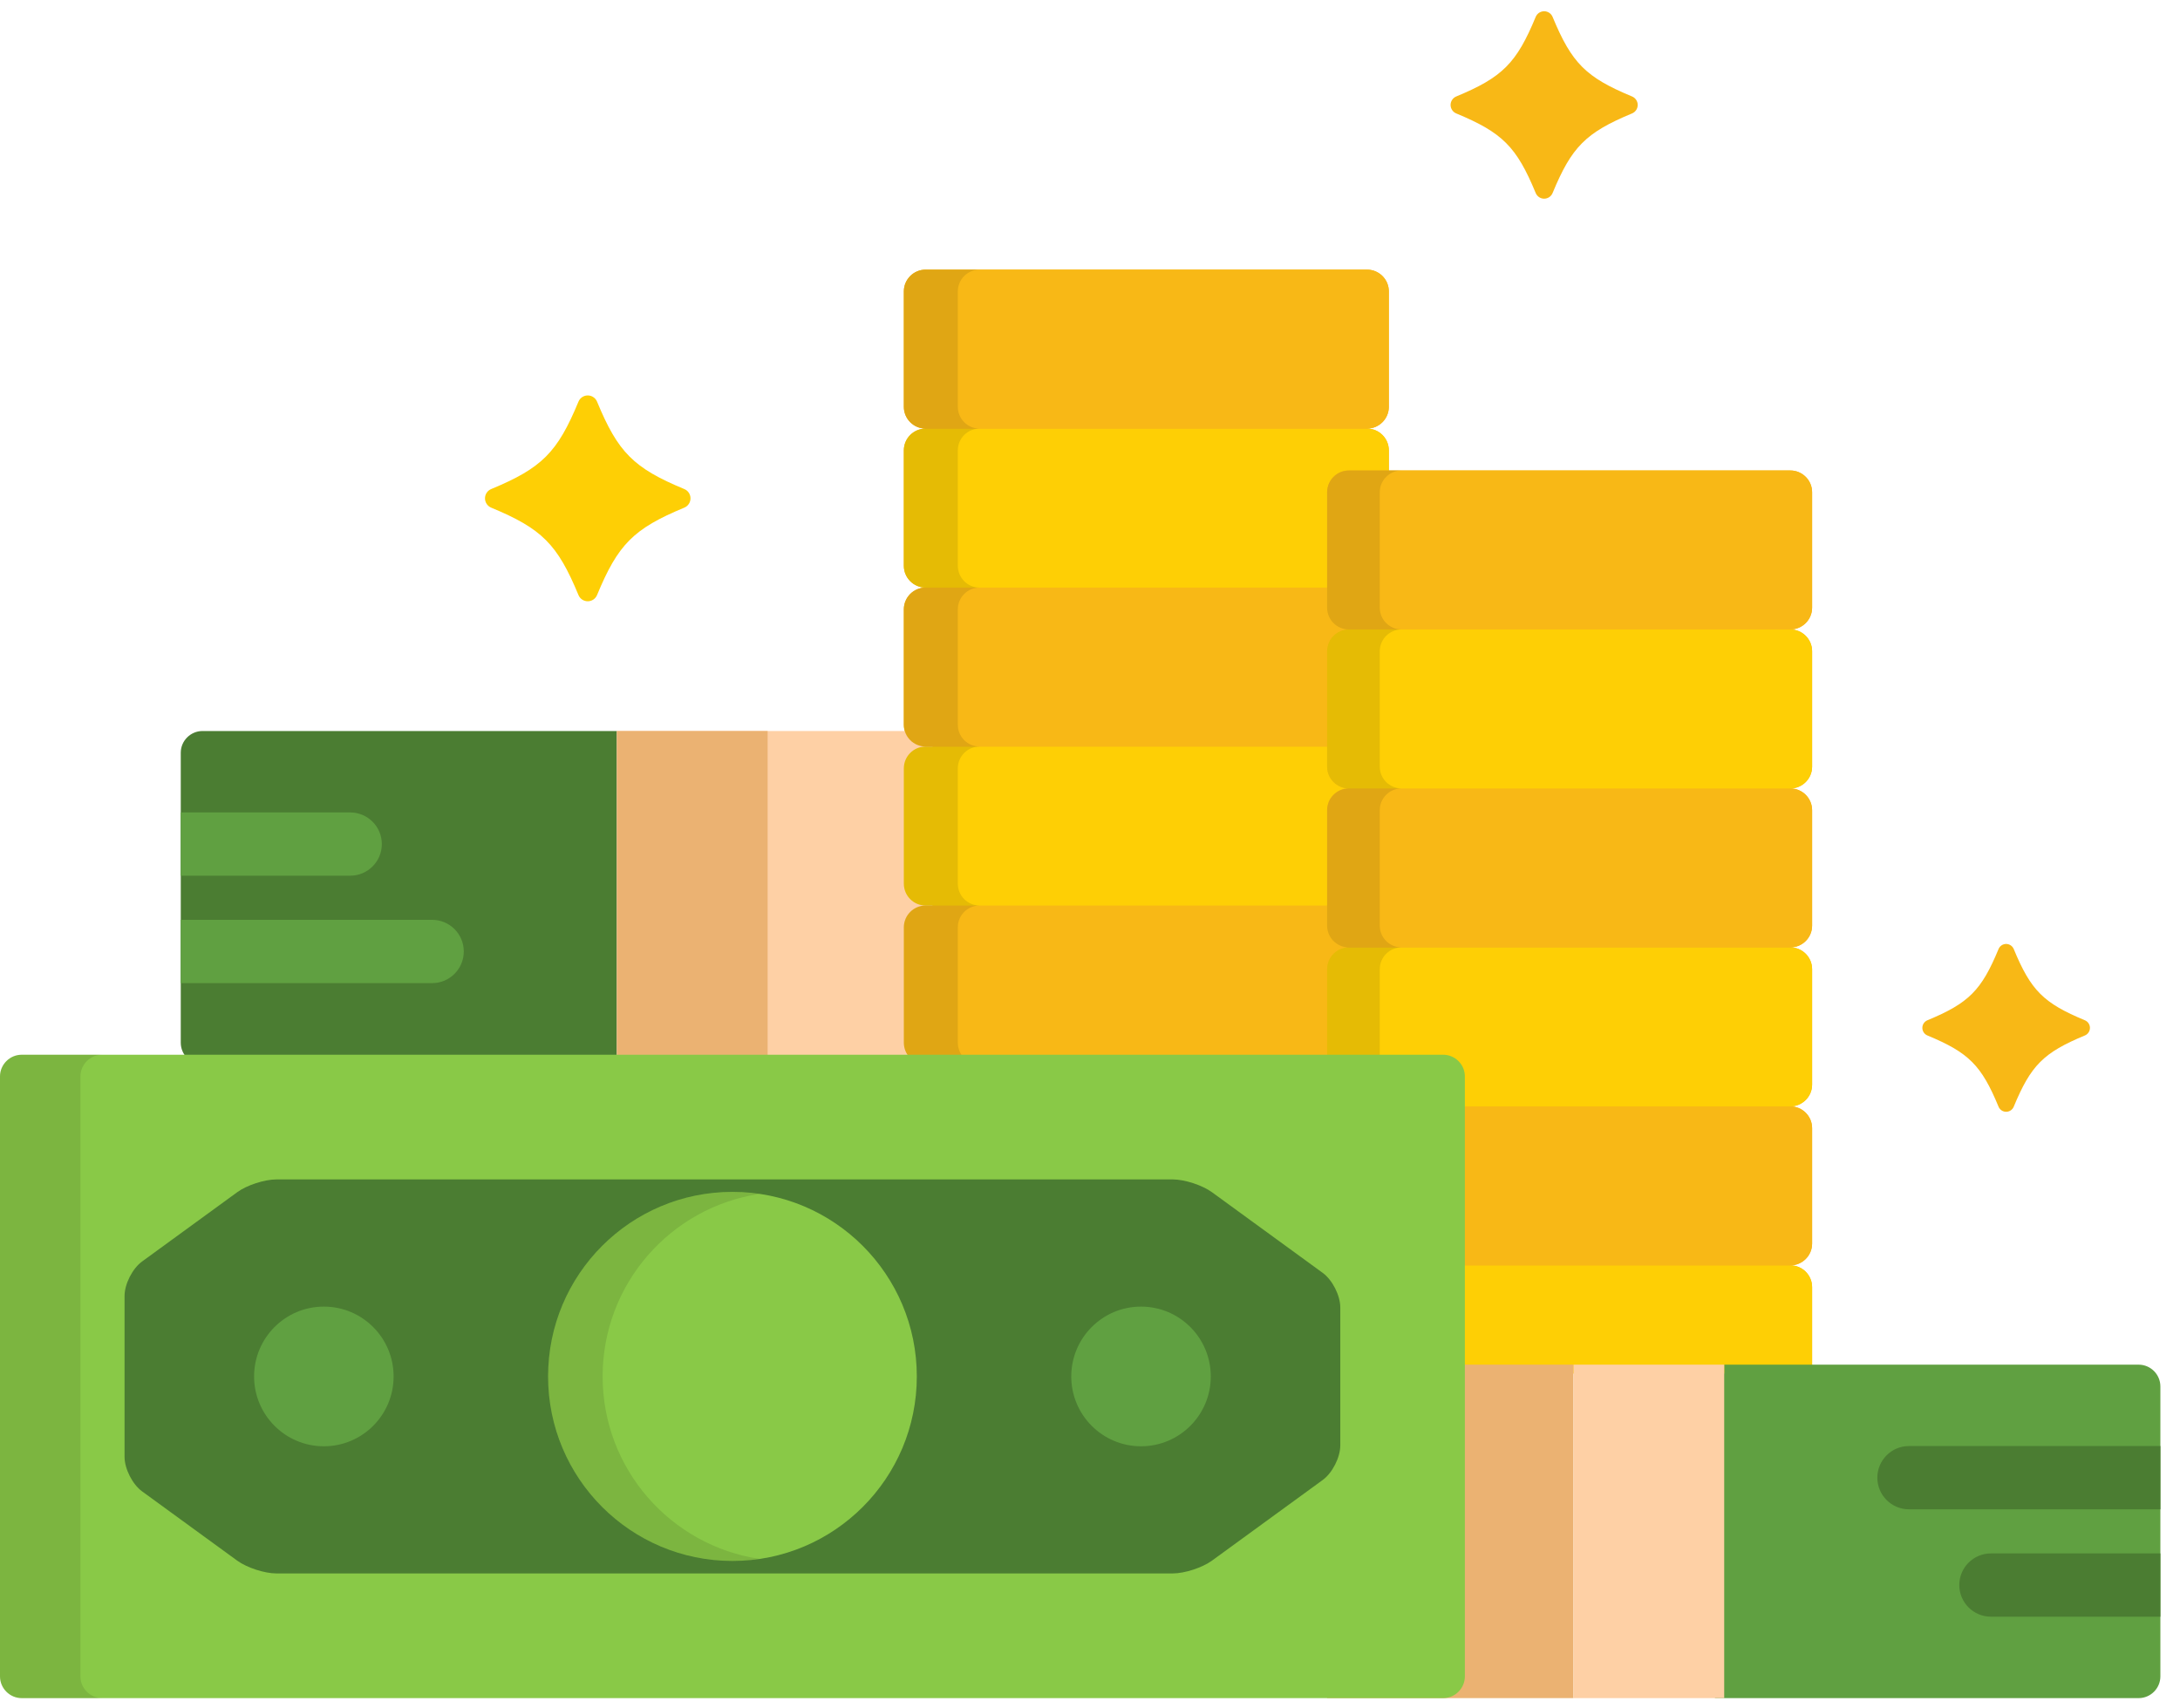
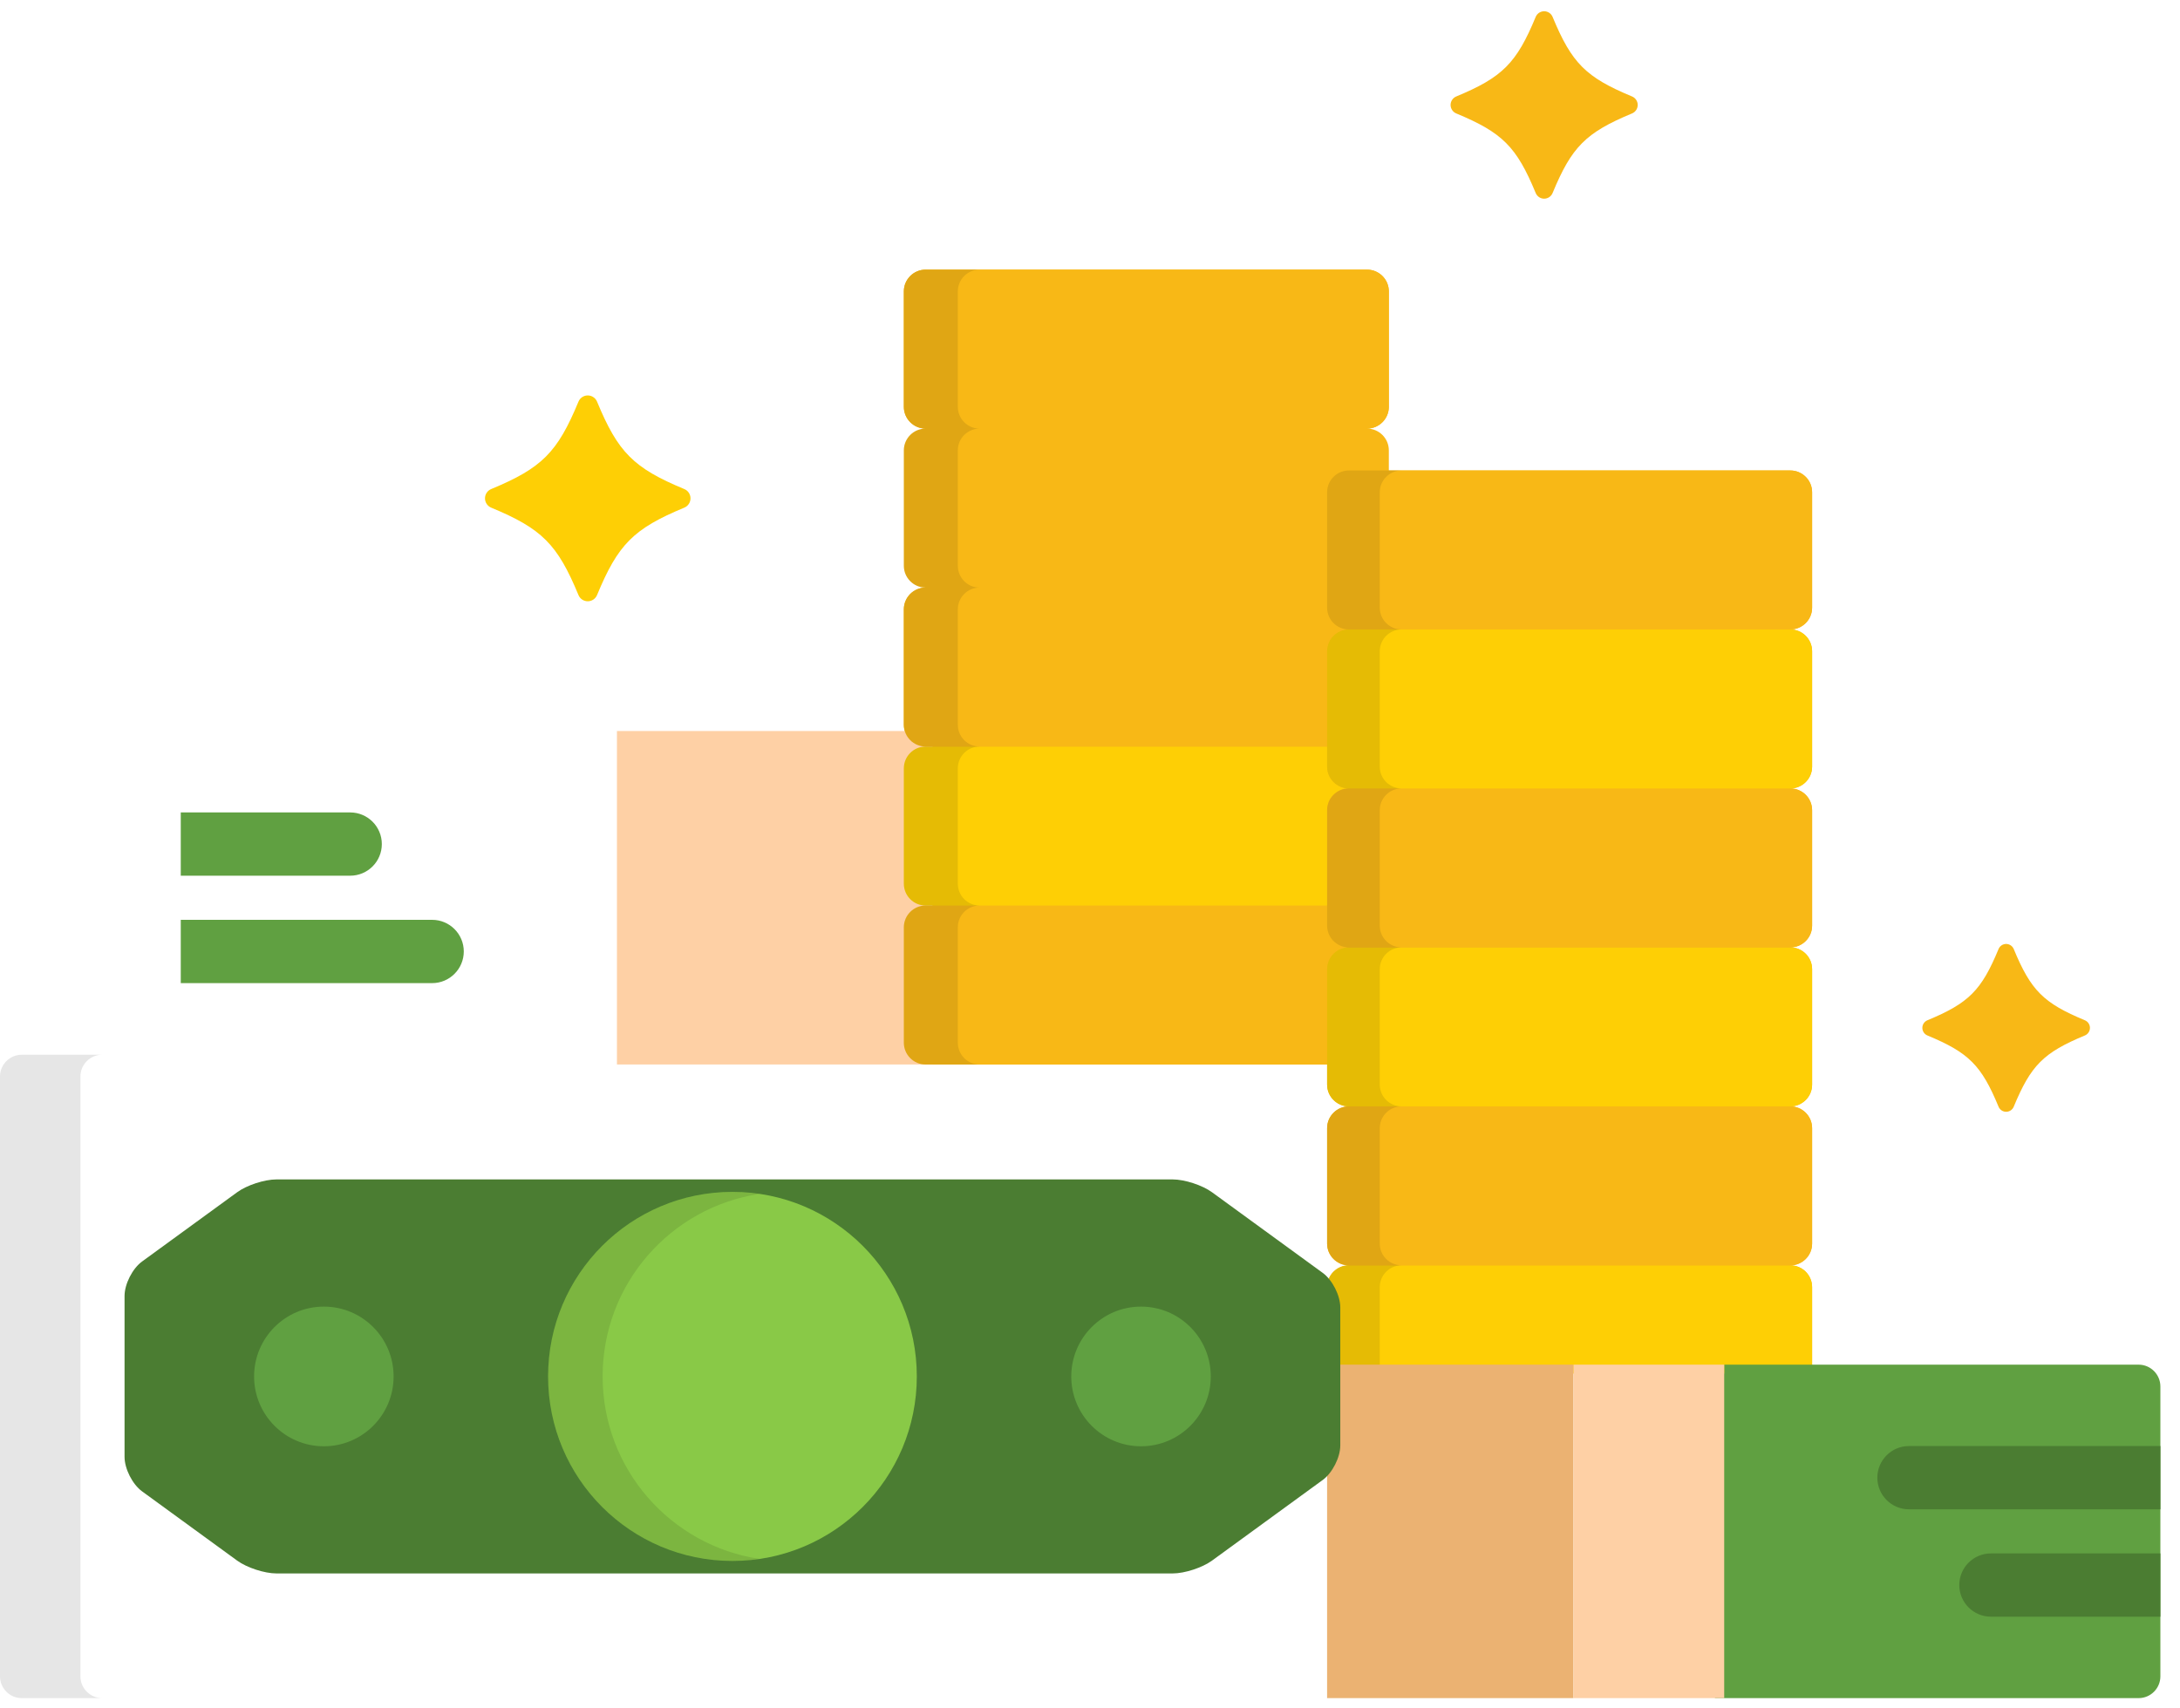
<svg xmlns="http://www.w3.org/2000/svg" width="74" height="58" viewBox="0 0 74 58" fill="none">
  <g clip-path="url(#clip0_262_1206)">
    <path d="M47.144 13.812V9.892C47.144 9.486 46.812 9.154 46.406 9.154H31.419C31.013 9.154 30.681 9.486 30.681 9.892V13.812C30.681 14.218 31.013 14.551 31.419 14.551C31.013 14.551 30.681 14.883 30.681 15.289V19.209C30.681 19.616 31.013 19.948 31.419 19.948C31.013 19.948 30.681 20.28 30.681 20.687V24.607C30.681 25.013 31.013 25.345 31.419 25.345C31.013 25.345 30.681 25.677 30.681 26.084V30.003C30.681 30.41 31.013 30.742 31.419 30.742C31.013 30.742 30.681 31.075 30.681 31.481V35.401C30.681 35.807 31.013 36.139 31.419 36.139H46.406C46.812 36.139 47.144 35.807 47.144 35.401V31.481C47.144 31.075 46.812 30.742 46.406 30.742C46.812 30.742 47.144 30.41 47.144 30.003V26.084C47.144 25.677 46.812 25.345 46.406 25.345C46.812 25.345 47.144 25.013 47.144 24.607V20.687C47.144 20.28 46.812 19.948 46.406 19.948C46.812 19.948 47.144 19.616 47.144 19.209V15.289C47.144 14.883 46.812 14.551 46.406 14.551C46.812 14.55 47.144 14.218 47.144 13.812Z" fill="#F8B816" />
-     <path d="M20.942 24.818H6.874C6.468 24.818 6.136 25.15 6.136 25.556V35.4C6.136 35.806 6.468 36.139 6.874 36.139H20.942V24.818Z" fill="#4B7D32" />
    <rect x="20.942" y="24.818" width="10.712" height="11.321" fill="#FED0A5" />
-     <rect x="20.942" y="24.818" width="5.115" height="11.321" fill="#EBB272" />
    <path d="M14.669 31.228H6.136V33.377H14.669C15.262 33.377 15.743 32.895 15.743 32.302C15.743 31.709 15.262 31.228 14.669 31.228Z" fill="#60A041" />
    <path d="M11.887 27.582H6.136V29.73H11.887C12.48 29.73 12.961 29.25 12.961 28.656C12.961 28.063 12.48 27.582 11.887 27.582Z" fill="#60A041" />
    <path d="M47.144 35.401C47.144 35.807 46.812 36.14 46.406 36.14H31.419C31.013 36.14 30.681 35.807 30.681 35.401V31.481C30.681 31.075 31.013 30.743 31.419 30.743H46.406C46.812 30.743 47.144 31.075 47.144 31.481V35.401Z" fill="#F8B816" />
    <path d="M47.144 30.004C47.144 30.41 46.812 30.743 46.406 30.743H31.419C31.013 30.743 30.681 30.41 30.681 30.004V26.084C30.681 25.678 31.013 25.346 31.419 25.346H46.406C46.812 25.346 47.144 25.678 47.144 26.084V30.004Z" fill="#FECF05" />
    <path d="M47.144 24.606C47.144 25.012 46.812 25.345 46.406 25.345H31.419C31.013 25.345 30.681 25.012 30.681 24.606V20.686C30.681 20.28 31.013 19.948 31.419 19.948H46.406C46.812 19.948 47.144 20.28 47.144 20.686V24.606Z" fill="#F8B816" />
-     <path d="M47.144 19.209C47.144 19.616 46.812 19.948 46.406 19.948H31.419C31.013 19.948 30.681 19.616 30.681 19.209V15.289C30.681 14.883 31.013 14.551 31.419 14.551H46.406C46.812 14.551 47.144 14.883 47.144 15.289V19.209Z" fill="#FECF05" />
    <path d="M47.144 13.812C47.144 14.218 46.812 14.551 46.406 14.551H31.419C31.013 14.551 30.681 14.219 30.681 13.812V9.892C30.681 9.486 31.013 9.154 31.419 9.154H46.406C46.812 9.154 47.144 9.486 47.144 9.892V13.812Z" fill="#F8B816" />
    <path opacity="0.1" d="M32.513 35.401V31.481C32.513 31.075 32.845 30.742 33.25 30.742C32.845 30.742 32.513 30.41 32.513 30.003V26.084C32.513 25.677 32.845 25.345 33.25 25.345C32.845 25.345 32.513 25.013 32.513 24.607V20.687C32.513 20.28 32.845 19.948 33.25 19.948C32.845 19.948 32.513 19.616 32.513 19.209V15.289C32.513 14.883 32.845 14.551 33.25 14.551C32.845 14.551 32.513 14.219 32.513 13.812V9.892C32.513 9.486 32.845 9.154 33.25 9.154H31.419C31.013 9.154 30.681 9.486 30.681 9.892V13.812C30.681 14.218 31.013 14.551 31.419 14.551C31.013 14.551 30.681 14.883 30.681 15.289V19.209C30.681 19.616 31.013 19.948 31.419 19.948C31.013 19.948 30.681 20.28 30.681 20.687V24.607C30.681 25.013 31.013 25.345 31.419 25.345C31.013 25.345 30.681 25.677 30.681 26.084V30.003C30.681 30.41 31.013 30.742 31.419 30.742C31.013 30.742 30.681 31.075 30.681 31.481V35.401C30.681 35.807 31.013 36.139 31.419 36.139H33.25C32.845 36.139 32.513 35.807 32.513 35.401Z" fill="black" />
    <path d="M61.512 20.631V16.711C61.512 16.305 61.18 15.973 60.775 15.973H45.787C45.381 15.973 45.049 16.305 45.049 16.711V20.631C45.049 21.037 45.381 21.37 45.787 21.37C45.381 21.37 45.049 21.702 45.049 22.108V26.028C45.049 26.434 45.381 26.767 45.787 26.767C45.381 26.767 45.049 27.099 45.049 27.505V31.425C45.049 31.831 45.381 32.164 45.787 32.164C45.381 32.164 45.049 32.496 45.049 32.902V36.822C45.049 37.228 45.381 37.561 45.787 37.561C45.381 37.561 45.049 37.893 45.049 38.3V42.219C45.049 42.626 45.381 42.958 45.787 42.958C45.381 42.958 45.049 43.29 45.049 43.697V46.627H61.512V43.697C61.512 43.29 61.18 42.958 60.774 42.958C61.18 42.958 61.512 42.625 61.512 42.219V38.299C61.512 37.893 61.18 37.561 60.774 37.561C61.18 37.561 61.512 37.228 61.512 36.822V32.902C61.512 32.496 61.18 32.163 60.774 32.163C61.18 32.163 61.512 31.831 61.512 31.425V27.505C61.512 27.099 61.18 26.767 60.774 26.767C61.18 26.767 61.512 26.434 61.512 26.028V22.108C61.512 21.702 61.18 21.369 60.774 21.369C61.18 21.37 61.512 21.037 61.512 20.631H61.512Z" fill="#F8B816" />
    <path d="M61.512 46.628V43.698C61.512 43.291 61.18 42.959 60.775 42.959H45.787C45.381 42.959 45.049 43.291 45.049 43.698V46.628H61.512H61.512Z" fill="#FECF05" />
    <path d="M61.512 42.221C61.512 42.627 61.18 42.959 60.775 42.959H45.787C45.381 42.959 45.049 42.627 45.049 42.221V38.301C45.049 37.895 45.381 37.562 45.787 37.562H60.775C61.18 37.562 61.512 37.894 61.512 38.301V42.221Z" fill="#F8B816" />
    <path d="M61.512 36.824C61.512 37.23 61.18 37.562 60.775 37.562H45.787C45.381 37.562 45.049 37.23 45.049 36.824V32.904C45.049 32.498 45.381 32.165 45.787 32.165H60.775C61.18 32.165 61.512 32.498 61.512 32.904V36.824Z" fill="#FECF05" />
-     <path d="M61.512 31.426C61.512 31.833 61.18 32.165 60.775 32.165H45.787C45.381 32.165 45.049 31.833 45.049 31.426V27.506C45.049 27.1 45.381 26.768 45.787 26.768H60.775C61.18 26.768 61.512 27.1 61.512 27.506V31.426Z" fill="#F8B816" />
+     <path d="M61.512 31.426C61.512 31.833 61.18 32.165 60.775 32.165H45.787C45.381 32.165 45.049 31.833 45.049 31.426V27.506C45.049 27.1 45.381 26.768 45.787 26.768H60.775C61.18 26.768 61.512 27.1 61.512 27.506V31.426" fill="#F8B816" />
    <path d="M61.512 26.029C61.512 26.435 61.18 26.768 60.775 26.768H45.787C45.381 26.768 45.049 26.435 45.049 26.029V22.109C45.049 21.703 45.381 21.371 45.787 21.371H60.775C61.18 21.371 61.512 21.703 61.512 22.109V26.029Z" fill="#FECF05" />
    <path d="M61.512 20.631C61.512 21.037 61.18 21.37 60.775 21.37H45.787C45.381 21.37 45.049 21.037 45.049 20.631V16.711C45.049 16.305 45.381 15.973 45.787 15.973H60.775C61.18 15.973 61.512 16.305 61.512 16.711V20.631Z" fill="#F8B816" />
    <path opacity="0.1" d="M47.574 42.958C47.168 42.958 46.836 42.626 46.836 42.219V38.3C46.836 37.893 47.168 37.561 47.574 37.561C47.168 37.561 46.836 37.229 46.836 36.822V32.903C46.836 32.496 47.168 32.164 47.574 32.164C47.168 32.164 46.836 31.831 46.836 31.425V27.505C46.836 27.099 47.168 26.767 47.574 26.767C47.168 26.767 46.836 26.434 46.836 26.028V22.108C46.836 21.702 47.168 21.37 47.574 21.37C47.168 21.37 46.836 21.037 46.836 20.631V16.711C46.836 16.305 47.168 15.973 47.574 15.973H45.787C45.381 15.973 45.049 16.305 45.049 16.711V20.631C45.049 21.037 45.381 21.37 45.787 21.37C45.381 21.37 45.049 21.702 45.049 22.108V26.028C45.049 26.434 45.381 26.767 45.787 26.767C45.381 26.767 45.049 27.099 45.049 27.505V31.425C45.049 31.831 45.381 32.164 45.787 32.164C45.381 32.164 45.049 32.496 45.049 32.903V36.822C45.049 37.229 45.381 37.561 45.787 37.561C45.381 37.561 45.049 37.893 45.049 38.3V42.219C45.049 42.626 45.381 42.958 45.787 42.958C45.381 42.958 45.049 43.29 45.049 43.697V46.627H46.836V43.697C46.836 43.291 47.168 42.958 47.574 42.958Z" fill="black" />
    <path d="M52.416 6.745C52.29 6.745 52.177 6.669 52.129 6.552C51.479 4.981 51 4.502 49.432 3.851C49.316 3.803 49.24 3.689 49.24 3.563C49.24 3.437 49.316 3.324 49.432 3.275C51 2.625 51.479 2.145 52.129 0.574C52.177 0.458 52.29 0.382 52.416 0.382C52.542 0.382 52.655 0.458 52.703 0.574C53.353 2.145 53.832 2.625 55.4 3.275C55.516 3.323 55.592 3.437 55.592 3.563C55.592 3.689 55.516 3.803 55.4 3.851C53.832 4.502 53.353 4.981 52.703 6.552C52.655 6.669 52.542 6.745 52.416 6.745Z" fill="#F8B816" />
    <path d="M68.098 37.745C67.986 37.745 67.884 37.677 67.841 37.573C67.259 36.166 66.831 35.737 65.426 35.154C65.322 35.111 65.254 35.009 65.254 34.896C65.254 34.783 65.322 34.681 65.426 34.638C66.831 34.055 67.259 33.626 67.841 32.219C67.884 32.115 67.986 32.047 68.098 32.047C68.211 32.047 68.312 32.115 68.356 32.219C68.937 33.626 69.366 34.055 70.771 34.638C70.875 34.681 70.943 34.783 70.943 34.896C70.943 35.009 70.875 35.111 70.771 35.154C69.366 35.737 68.938 36.166 68.356 37.573C68.313 37.677 68.211 37.745 68.098 37.745H68.098Z" fill="#F8B816" />
    <path d="M19.951 20.413C19.813 20.413 19.689 20.33 19.636 20.202C18.922 18.477 18.396 17.95 16.674 17.235C16.546 17.182 16.463 17.057 16.463 16.919C16.463 16.78 16.546 16.656 16.674 16.603C18.396 15.888 18.922 15.361 19.636 13.636C19.689 13.508 19.813 13.425 19.951 13.425C20.089 13.425 20.214 13.508 20.267 13.636C20.98 15.361 21.506 15.888 23.228 16.603C23.356 16.656 23.439 16.78 23.439 16.919C23.439 17.057 23.356 17.182 23.228 17.235C21.506 17.95 20.98 18.477 20.267 20.202C20.214 20.33 20.089 20.413 19.951 20.413Z" fill="#FECF05" />
    <path d="M72.596 46.33H58.528V46.628H58.213V57.651H72.596C73.002 57.651 73.334 57.319 73.334 56.912V47.069C73.334 46.663 73.002 46.33 72.596 46.33V46.33Z" fill="#60A041" />
    <rect x="45.048" y="46.33" width="8.363" height="11.321" fill="#EBB272" />
    <rect x="53.413" y="46.33" width="5.115" height="11.321" fill="#FED0A5" />
    <path d="M73.334 49.093H64.8C64.207 49.093 63.726 49.574 63.726 50.167C63.726 50.76 64.207 51.241 64.8 51.241H73.334V49.093Z" fill="#4B7D32" />
    <path d="M73.333 52.738H67.582C66.989 52.738 66.508 53.219 66.508 53.812C66.508 54.405 66.989 54.886 67.582 54.886H73.333V52.738Z" fill="#4B7D32" />
-     <path d="M49.725 56.912C49.725 57.318 49.393 57.651 48.987 57.651H0.738C0.332 57.651 0 57.318 0 56.912V36.546C0 36.14 0.332 35.808 0.738 35.808H48.987C49.393 35.808 49.725 36.14 49.725 36.546V56.912Z" fill="#89C947" />
    <path opacity="0.1" d="M2.73 56.912V36.546C2.73 36.14 3.062 35.808 3.468 35.808H0.738C0.332 35.808 0 36.14 0 36.546V56.912C0 57.318 0.332 57.651 0.738 57.651H3.468C3.062 57.65 2.73 57.318 2.73 56.912Z" fill="black" />
    <path d="M9.385 40.041C8.979 40.041 8.379 40.236 8.051 40.476L4.825 42.826C4.496 43.065 4.228 43.593 4.228 43.999V49.459C4.228 49.866 4.496 50.394 4.825 50.633L8.051 52.983C8.379 53.222 8.979 53.418 9.385 53.418H39.807C40.213 53.418 40.813 53.222 41.141 52.983L44.9 50.245C45.228 50.006 45.496 49.478 45.496 49.072V44.388C45.496 43.981 45.228 43.453 44.9 43.214L41.141 40.476C40.813 40.237 40.213 40.041 39.807 40.041H9.385V40.041V40.041Z" fill="#4B7D32" />
    <ellipse cx="24.863" cy="46.729" rx="6.258" ry="6.265" fill="#89C947" />
    <path opacity="0.1" d="M20.456 46.729C20.456 43.587 22.766 40.986 25.779 40.534C25.48 40.489 25.174 40.464 24.863 40.464C21.407 40.464 18.605 43.269 18.605 46.729C18.605 50.189 21.407 52.994 24.863 52.994C25.174 52.994 25.48 52.969 25.779 52.924C22.766 52.472 20.456 49.871 20.456 46.729L20.456 46.729Z" fill="black" />
    <ellipse cx="10.993" cy="46.73" rx="2.368" ry="2.371" fill="#60A041" />
    <ellipse cx="38.732" cy="46.73" rx="2.368" ry="2.371" fill="#60A041" />
  </g>
  <defs>
    <clipPath id="clip0_262_1206">
      <rect width="73.334" height="57.269" fill="white" transform="translate(0 0.382)" />
    </clipPath>
  </defs>
</svg>